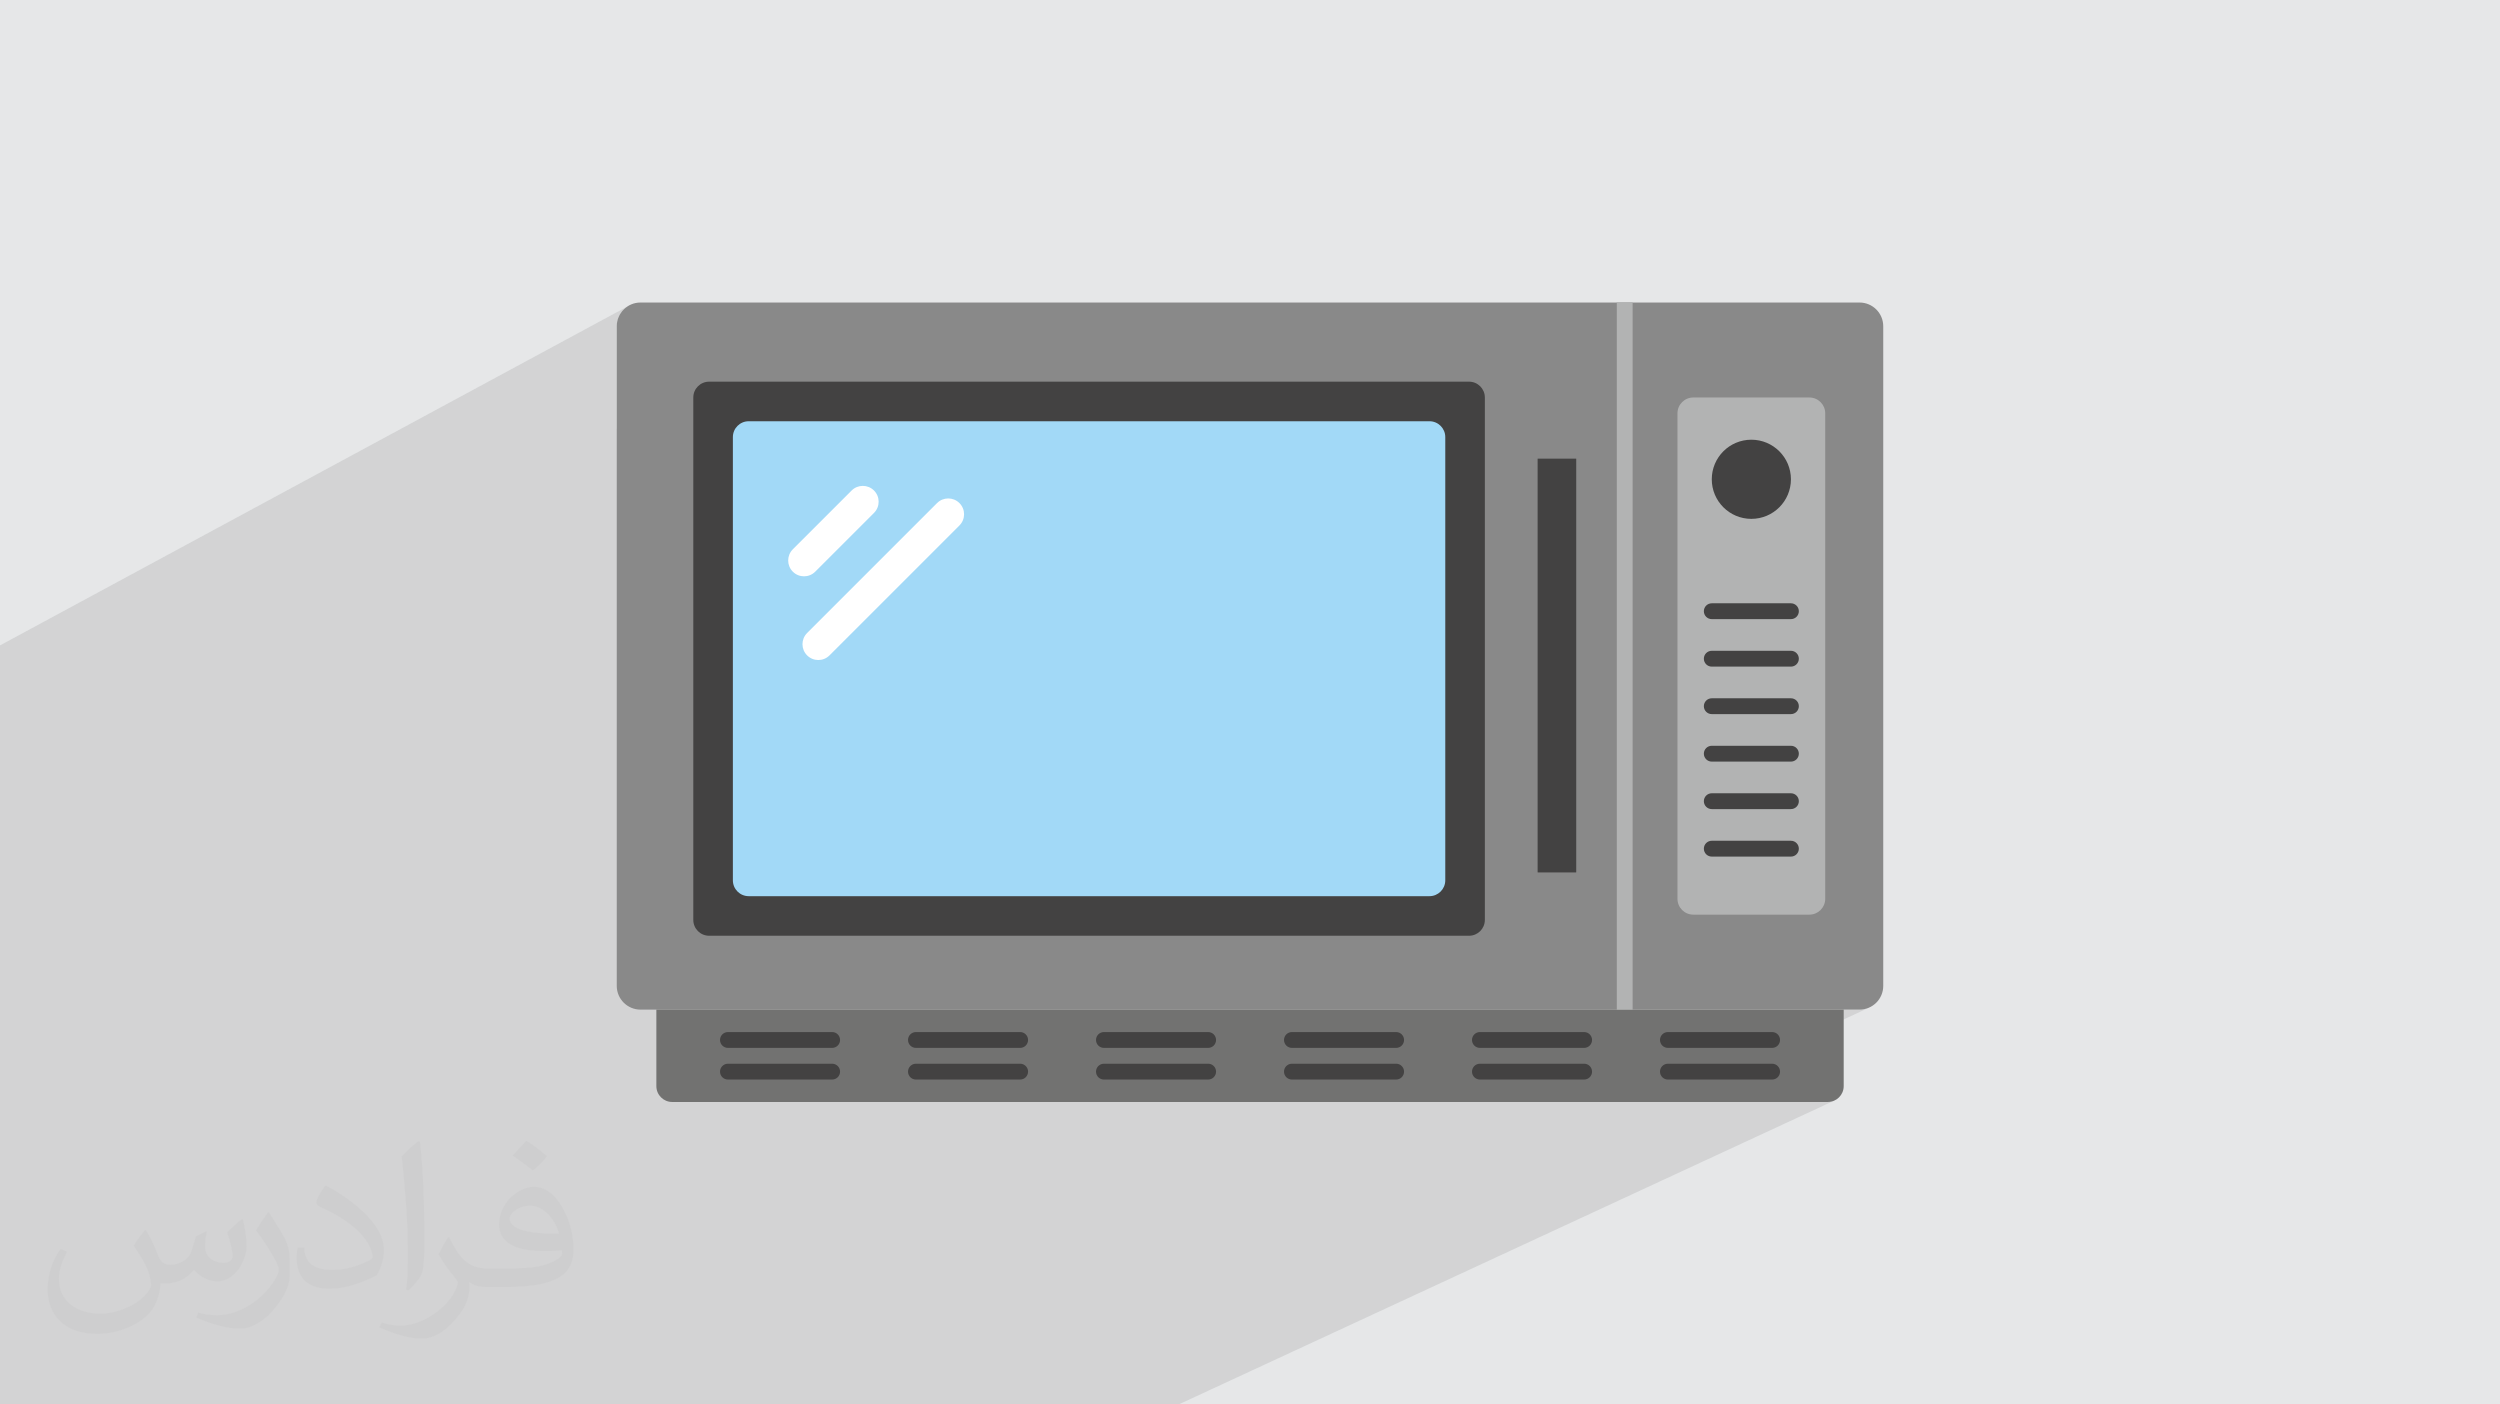
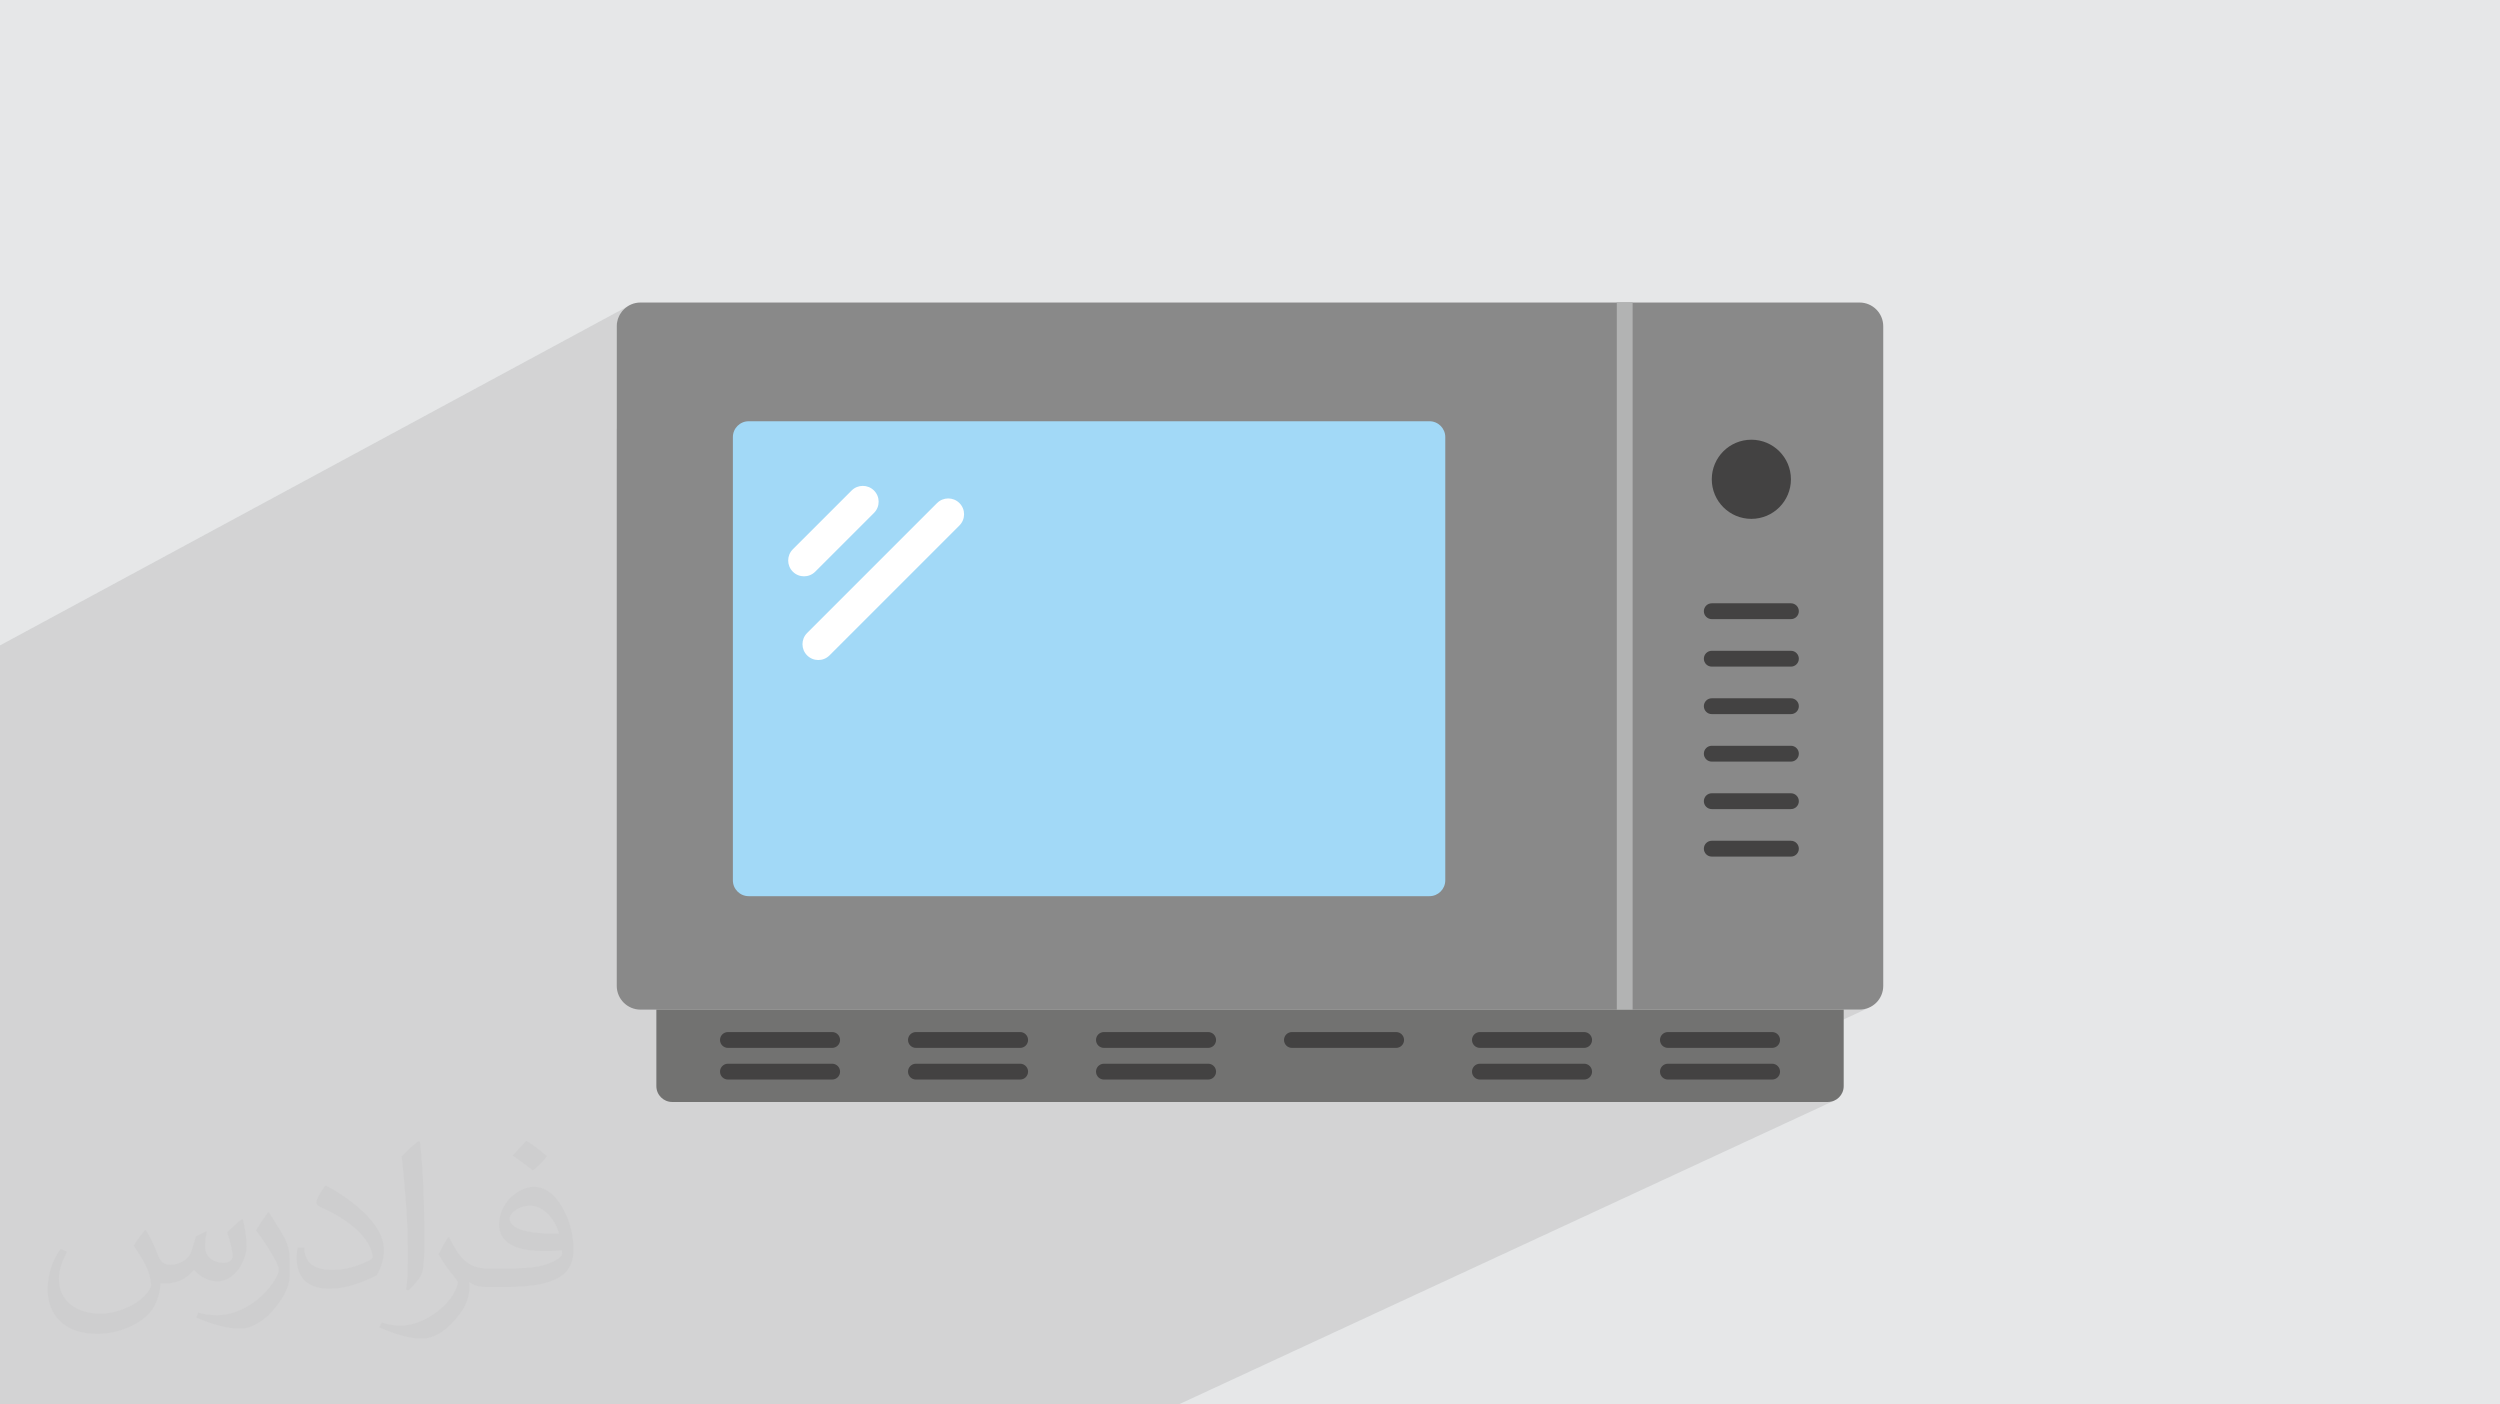
<svg xmlns="http://www.w3.org/2000/svg" xml:space="preserve" width="94.192mm" height="52.917mm" version="1.0" style="shape-rendering:geometricPrecision; text-rendering:geometricPrecision; image-rendering:optimizeQuality; fill-rule:evenodd; clip-rule:evenodd" viewBox="0 0 9404.92 5283.66">
  <defs>
    <style type="text/css">
   
    .fil6 {fill:#B2B3B3;fill-rule:nonzero}
    .fil3 {fill:#898989;fill-rule:nonzero}
    .fil7 {fill:#727271;fill-rule:nonzero}
    .fil4 {fill:#434242;fill-rule:nonzero}
    .fil5 {fill:#A2D9F7;fill-rule:nonzero}
    .fil8 {fill:white;fill-rule:nonzero}
    .fil2 {fill:#373435;fill-opacity:0.031}
    .fil1 {fill:#2B2A29;fill-opacity:0.102}
    .fil0 {fill:#E6E7E8}
   
  </style>
  </defs>
  <g id="Layer_x0020_1">
    <polygon class="fil0" points="-0,0 9404.92,0 9404.92,5283.66 -0,5283.66 " />
    <polygon class="fil1" points="-0,4278.21 -0,4262.59 -0,4250.41 -0,4074.13 -0,4071.07 -0,3846.45 -0,3766.74 -0,3747.21 -0,3744.21 -0,3729.49 -0,3722.31 -0,3643.2 -0,3563.11 -0,3525.56 -0,3518.25 -0,3104.43 -0,3070.31 -0,2858.9 -0,2851.52 -0,2478.93 -0,2427.97 2374.86,1145.08 2359.7,1153.3 2346.46,1164.2 2335.53,1177.42 2327.27,1192.59 2322.04,1209.37 2320.22,1227.4 2320.22,1613.52 2644.54,1440.47 2655.72,1436.99 2667.72,1435.79 5500.54,1435.79 6082.37,1138.07 6141.93,1138.07 6141.93,1603.49 6346.96,1500.03 6358.14,1496.55 6370.15,1495.35 6806.87,1495.35 6818.88,1496.55 6830.06,1500.03 6840.17,1505.52 6848.99,1512.79 6856.26,1521.61 6861.75,1531.72 6865.23,1542.9 6866.43,1554.91 6866.43,3381.28 6865.23,3393.28 6861.75,3404.47 6856.26,3414.58 6848.99,3423.4 6840.17,3430.67 6830.06,3436.16 6141.93,3762.2 6141.93,3798.14 6995.37,3798.14 7013.4,3796.33 7030.18,3791.13 6579.81,4001.67 6666.68,4001.67 6672.68,4002.28 6678.27,4004.01 6683.33,4006.75 6687.74,4010.4 6691.37,4014.8 6694.12,4019.86 6695.84,4025.46 6696.45,4031.46 6695.84,4037.47 6694.12,4043.06 6691.37,4048.11 6687.74,4052.51 6683.33,4056.15 6678.27,4058.9 6492.23,4145.59 6876.38,4145.59 6888.38,4144.39 6899.56,4140.91 4433.61,5283.66 4420.98,5283.66 4050.15,5283.66 4011,5283.66 3920.98,5283.66 3837.49,5283.66 3818.57,5283.66 3804.96,5283.66 3766.13,5283.66 3676.68,5283.66 3544.17,5283.66 3537.8,5283.66 3369.24,5283.66 3330.66,5283.66 3301.23,5283.66 3294.87,5283.66 3241.25,5283.66 3126.51,5283.66 3088.24,5283.66 3003.35,5283.66 2999.41,5283.66 2930.91,5283.66 2864.44,5283.66 2858.03,5283.66 2855.97,5283.66 2688.32,5283.66 2650.32,5283.66 2623.95,5283.66 2617.54,5283.66 2561.53,5283.66 2448.04,5283.66 2426.76,5283.66 2420.48,5283.66 2410.35,5283.66 2322.12,5283.66 2184.71,5283.66 2178.25,5283.66 2140.88,5283.66 2077.26,5283.66 2070.96,5283.66 2054.69,5283.66 2018.13,5283.66 2007.42,5283.66 1969.98,5283.66 1946.66,5283.66 1940.21,5283.66 1881.81,5283.66 1876.86,5283.66 1803.48,5283.66 1792.85,5283.66 1778.07,5283.66 1769.6,5283.66 1732.47,5283.66 1731.41,5283.66 1725.16,5283.66 1707.43,5283.66 1671.36,5283.66 1644.85,5283.66 1504.99,5283.66 1498.47,5283.66 1448.49,5283.66 1444.84,5283.66 1432.08,5283.66 1389.17,5283.66 1382.91,5283.66 1363.8,5283.66 1328.19,5283.66 1326.51,5283.66 1289.63,5283.66 1269.39,5283.66 1262.88,5283.66 1202.08,5283.66 1107.68,5283.66 1091.15,5283.66 1054.57,5283.66 1050.49,5283.66 1044.24,5283.66 1023.74,5283.66 988.59,5283.66 967.57,5283.66 825.27,5283.66 818.71,5283.66 770.44,5283.66 715.29,5283.66 709.05,5283.66 687.21,5283.66 652.52,5283.66 645.6,5283.66 609.29,5283.66 592.11,5283.66 585.55,5283.66 522.35,5283.66 436.66,5283.66 412.69,5283.66 376.68,5283.66 354.14,5283.66 319.9,5283.66 290.28,5283.66 224.11,5283.66 145.53,5283.66 138.93,5283.66 50.5,5283.66 -0,5283.66 -0,5241.39 -0,5238.7 -0,5238.12 -0,5223.06 -0,5031.53 -0,5020.64 -0,5002.76 -0,4989.12 -0,4937.16 -0,4908.37 -0,4873.45 -0,4788.9 -0,4716.42 -0,4709.23 -0,4703.07 -0,4702.85 -0,4649.27 -0,4345.38 " />
    <path class="fil2" d="M548.54 4627.69c17.95,27.21 29.6,53.36 40.96,82.43 8.45,16.91 12.93,48.09 52.57,48.09 11.61,0 28.28,-3.42 43.06,-11.61 16.63,-8.73 29.32,-21.94 35.94,-42l15.85 -53.36 38.57 -19.02 2.64 2.64c-5.27,20.09 -6.59,39.36 -6.59,54.43 0,44.63 38.57,61.56 69.22,61.56 17.95,0 34.09,-8.73 34.09,-25.11 0,-21.13 -8.98,-57.06 -20.62,-89.29 17.95,-17.95 35.94,-35.94 56.53,-50.47l3.17 1.6c8.98,38.04 14,75.56 14,100.66 0,24.57 -10.83,51.79 -19.81,69.49 -18.49,34.87 -51.25,62.62 -90.87,62.62 -30.1,0 -63.65,-15.07 -86.66,-43.06l-1.32 0c-21.66,26.96 -55.22,51.25 -108.86,51.25l-16.63 0c-2.64,35.41 -10.29,60.49 -21.94,82.95 -31.95,62.34 -126.81,106.47 -216.1,106.47 -124.17,0 -186.51,-71.59 -186.51,-166.96 0,-58.91 19.27,-113.6 48.88,-152.42l24.29 10.04c-18.49,35.41 -30.91,68.68 -30.91,101.45 0,89.29 72.66,131.83 156.4,131.83 77.68,0 173.83,-49.41 191.28,-106.72 -6.59,-62.62 -30.1,-91.93 -66.04,-148.99 10.83,-19.02 24.83,-38.04 42.28,-58.38l3.17 0 0 0 0 0 -0.02 -0.09zm1432.13 -336.04c26.15,16.39 51.79,35.66 76.87,57.85 -14,19.81 -31.45,37.79 -53.11,53.64 -25.11,-20.34 -50.19,-37.79 -75.84,-56.27 17.42,-19.55 34.62,-38.29 52.04,-55.22l0 0 0 0 0 0 0 0 0 0 0.03 0zm13.47 244.11c-42.28,0 -76.87,27.75 -76.87,48.34 0,44.13 84.53,57.85 185.72,57.31 -12.68,-51.79 -57.06,-105.68 -108.86,-105.68l0.01 0.03zm-94.86 236.19c54.96,0 103.04,-1.6 139.74,-10.83 40.96,-10.29 75.56,-30.91 75.56,-45.17 0,-3.7 0,-8.19 -1.32,-11.89 -22.98,2.11 -49.41,2.11 -72.38,2.11 -74.49,0 -131.55,-16.91 -154.02,-58.66 -5.55,-11.61 -9.51,-24.57 -9.51,-39.36 0,-40.43 17.42,-79.79 48.09,-107 25.61,-22.45 53.89,-36.44 82.67,-36.44 52.04,0 93.51,41.75 122.57,107.54 15.85,35.94 26.68,77.4 26.68,129.72 0,34.87 -9.51,64.19 -31.17,85.85 -40.43,39.11 -114.92,53.89 -229.04,53.89l-51.79 0 0 0 -13.47 0c-28.28,0 -48.62,-5.02 -64.72,-17.42l-2.64 0c0.79,6.59 1.32,12.93 1.32,19.02 0,25.61 -8.45,58.38 -25.61,84.53 -50.72,75.3 -105.68,108.04 -153.24,108.04 -48.09,0 -107,-18.49 -160.11,-42.54l9.51 -18.49c17.17,7.13 40.96,11.89 73.7,11.89 85.85,0 198.66,-82.43 212.66,-163 -3.17,-6.59 -8.98,-15.32 -17.17,-24.57 -25.11,-29.85 -40.96,-54.68 -55.75,-80.83 12.68,-25.11 24.29,-45.17 35.13,-63.4l4.49 -0.53c36.72,74.77 69.99,117.55 144.23,117.55l11.61 0 0 0 53.89 0 0 0 0 0 0 0 0 0 0 0 0.09 0.01zm-371.98 79c6.34,-34.34 6.87,-72.91 6.87,-108.86l0 -53.36c0,-99.6 -12.68,-244.36 -22.98,-338.68 17.95,-19.27 43.06,-42 62.87,-57.31l5.81 1.6c13.47,118.62 16.63,256 16.63,383.06 0,33.3 -1.32,65.79 -4.49,89.55 -1.85,30.1 -19.27,52.83 -56.53,87.7l-8.19 -3.7zm-382.8 -157.19c1.85,46.77 24.83,83.49 105.15,83.49 49.93,0 92.19,-12.93 138.96,-35.13 8.45,-3.7 12.93,-8.73 12.93,-12.93 0,-29.32 -22.45,-68.15 -60.23,-103.55 -36.72,-33.3 -85.34,-62.62 -130.76,-82.18 -15.6,-6.59 -20.62,-13.47 -20.62,-20.09 0,-13.47 17.95,-41.75 32.77,-62.09l5.02 -0.53c52.04,27.21 110.17,67.64 153.24,112.53 39.11,41.47 63.4,83.49 63.4,129.19 0,33.81 -10.29,65.51 -26.96,95.11 -57.06,28.79 -117.83,50.72 -178.06,50.72 -73.17,0 -123.1,-34.34 -123.1,-114.92 0,-8.73 0,-22.19 3.17,-39.64l25.11 0 0 0 0 0 0 0 0 0 0 0 -0.02 0zm-132.37 -132.9l45.45 73.45c16.63,27.21 32.23,56.81 32.23,103.55l0 59.7c0,48.34 -30.91,100.13 -80.83,151.38 -39.11,34.62 -73.7,49.41 -105.68,49.41 -47.55,0 -101.98,-14.79 -164.85,-41.75l7.13 -18.49c19.81,5.27 42.79,9.77 71.06,9.77 90.36,-0.53 182.8,-66.57 225.08,-147.15 5.02,-9.26 6.87,-17.95 6.87,-24.04 0,-9.26 -5.02,-19.55 -8.98,-28.79 -22.98,-43.31 -48.62,-82.95 -76.87,-119.68 14.79,-23.25 29.6,-45.7 45.7,-67.9l3.7 0.53 0 0 0 0 0 0 0 0 0 0 -0.02 0.01z" />
    <g id="_3131483240176">
      <path class="fil3" d="M7084.7 1227.4l0 2481.4c0,49.44 -39.91,89.33 -89.33,89.33l-4585.82 0c-49.13,0 -89.33,-39.9 -89.33,-89.33l0 -2481.4c0,-49.43 40.21,-89.33 89.33,-89.33l4585.82 0c49.43,0 89.33,39.91 89.33,89.33z" />
-       <path class="fil4" d="M5526.42 3520.25l-2858.7 0c-32.89,0 -59.55,-26.66 -59.55,-59.55l0 -1965.35c0,-32.89 26.66,-59.56 59.55,-59.56l2858.7 0c32.88,0 59.55,26.67 59.55,59.56l0 1965.35c0,32.89 -26.67,59.55 -59.55,59.55z" />
      <path class="fil5" d="M5377.53 3371.37l-2560.91 0c-32.89,0 -59.55,-26.67 -59.55,-59.56l0 -1667.57c0,-32.89 26.66,-59.56 59.55,-59.56l2560.91 0c32.89,0 59.56,26.67 59.56,59.56l0 1667.57c0,32.89 -26.67,59.56 -59.56,59.56z" />
-       <path class="fil6" d="M6806.87 3440.84l-436.73 0c-32.89,0 -59.55,-26.67 -59.55,-59.56l0 -1826.37c0,-32.89 26.66,-59.56 59.55,-59.56l436.73 0c32.89,0 59.56,26.67 59.56,59.56l0 1826.37c0,32.89 -26.67,59.56 -59.56,59.56z" />
      <path class="fil7" d="M6876.38 4145.59l-4347.6 0c-32.89,0 -59.56,-26.67 -59.56,-59.56l0 -287.83 4466.71 0 0 287.83c0,32.89 -26.66,59.56 -59.55,59.56z" />
      <path class="fil4" d="M3130.54 3942.12l-392.07 0c-16.46,0 -29.77,-13.33 -29.77,-29.78 0,-16.47 13.32,-29.77 29.77,-29.77l392.07 0c16.45,0 29.77,13.31 29.77,29.77 0,16.46 -13.33,29.78 -29.77,29.78z" />
      <path class="fil4" d="M3130.54 4061.23l-392.07 0c-16.46,0 -29.77,-13.31 -29.77,-29.77 0,-16.46 13.32,-29.78 29.77,-29.78l392.07 0c16.45,0 29.77,13.33 29.77,29.78 0,16.47 -13.33,29.77 -29.77,29.77z" />
      <path class="fil4" d="M3837.77 3942.12l-392.06 0c-16.48,0 -29.78,-13.33 -29.78,-29.78 0,-16.47 13.31,-29.77 29.78,-29.77l392.06 0c16.45,0 29.77,13.31 29.77,29.77 0,16.46 -13.33,29.78 -29.77,29.78z" />
      <path class="fil4" d="M3837.77 4061.23l-392.06 0c-16.48,0 -29.78,-13.31 -29.78,-29.77 0,-16.46 13.31,-29.78 29.78,-29.78l392.06 0c16.45,0 29.77,13.33 29.77,29.78 0,16.47 -13.33,29.77 -29.77,29.77z" />
      <path class="fil4" d="M4545 3942.12l-392.07 0c-16.47,0 -29.77,-13.33 -29.77,-29.78 0,-16.47 13.31,-29.77 29.77,-29.77l392.07 0c16.45,0 29.77,13.31 29.77,29.77 0,16.46 -13.33,29.78 -29.77,29.78z" />
      <path class="fil4" d="M4545 4061.23l-392.07 0c-16.47,0 -29.77,-13.31 -29.77,-29.77 0,-16.46 13.31,-29.78 29.77,-29.78l392.07 0c16.45,0 29.77,13.33 29.77,29.78 0,16.47 -13.33,29.77 -29.77,29.77z" />
      <path class="fil4" d="M5252.22 3942.12l-392.06 0c-16.47,0 -29.77,-13.33 -29.77,-29.78 0,-16.47 13.31,-29.77 29.77,-29.77l392.06 0c16.46,0 29.78,13.31 29.78,29.77 0,16.46 -13.33,29.78 -29.78,29.78z" />
-       <path class="fil4" d="M5252.22 4061.23l-392.06 0c-16.47,0 -29.77,-13.31 -29.77,-29.77 0,-16.46 13.31,-29.78 29.77,-29.78l392.06 0c16.46,0 29.78,13.33 29.78,29.78 0,16.47 -13.33,29.77 -29.78,29.77z" />
      <path class="fil4" d="M5959.45 3942.12l-392.06 0c-16.47,0 -29.77,-13.33 -29.77,-29.78 0,-16.47 13.31,-29.77 29.77,-29.77l392.06 0c16.46,0 29.78,13.31 29.78,29.77 0,16.46 -13.33,29.78 -29.78,29.78z" />
      <path class="fil4" d="M5959.45 4061.23l-392.06 0c-16.47,0 -29.77,-13.31 -29.77,-29.77 0,-16.46 13.31,-29.78 29.77,-29.78l392.06 0c16.46,0 29.78,13.33 29.78,29.78 0,16.47 -13.33,29.77 -29.78,29.77z" />
      <path class="fil4" d="M6666.68 3942.12l-392.06 0c-16.47,0 -29.77,-13.33 -29.77,-29.78 0,-16.47 13.31,-29.77 29.77,-29.77l392.06 0c16.46,0 29.77,13.31 29.77,29.77 0,16.46 -13.32,29.78 -29.77,29.78z" />
      <path class="fil4" d="M6666.68 4061.23l-392.06 0c-16.47,0 -29.77,-13.31 -29.77,-29.77 0,-16.46 13.31,-29.78 29.77,-29.78l392.06 0c16.46,0 29.77,13.33 29.77,29.78 0,16.47 -13.32,29.77 -29.77,29.77z" />
      <polygon class="fil6" points="6082.37,3798.14 6141.93,3798.14 6141.93,1138.07 6082.37,1138.07 " />
-       <polygon class="fil4" points="5929.67,3282.03 5784.5,3282.03 5784.5,1725.43 5929.67,1725.43 " />
      <path class="fil4" d="M6737.4 1803.06c0,82.25 -66.66,148.89 -148.88,148.89 -82.25,0 -148.89,-66.65 -148.89,-148.89 0,-82.24 66.65,-148.89 148.89,-148.89 82.23,0 148.88,66.66 148.88,148.89z" />
      <path class="fil4" d="M6737.4 2329.13l-297.78 0c-16.47,0 -29.77,-13.34 -29.77,-29.78 0,-16.45 13.31,-29.77 29.77,-29.77l297.78 0c16.46,0 29.77,13.33 29.77,29.77 0,16.45 -13.32,29.78 -29.77,29.78z" />
      <path class="fil4" d="M6737.4 2507.8l-297.78 0c-16.47,0 -29.77,-13.34 -29.77,-29.78 0,-16.46 13.31,-29.77 29.77,-29.77l297.78 0c16.46,0 29.77,13.32 29.77,29.77 0,16.45 -13.32,29.78 -29.77,29.78z" />
      <path class="fil4" d="M6737.4 2686.46l-297.78 0c-16.47,0 -29.77,-13.34 -29.77,-29.77 0,-16.45 13.31,-29.77 29.77,-29.77l297.78 0c16.46,0 29.77,13.33 29.77,29.77 0,16.44 -13.32,29.77 -29.77,29.77z" />
      <path class="fil4" d="M6737.4 2865.14l-297.78 0c-16.47,0 -29.77,-13.35 -29.77,-29.78 0,-16.46 13.31,-29.77 29.77,-29.77l297.78 0c16.46,0 29.77,13.32 29.77,29.77 0,16.44 -13.32,29.78 -29.77,29.78z" />
      <path class="fil4" d="M6737.4 3043.8l-297.78 0c-16.47,0 -29.77,-13.32 -29.77,-29.77 0,-16.46 13.31,-29.77 29.77,-29.77l297.78 0c16.46,0 29.77,13.32 29.77,29.77 0,16.46 -13.32,29.77 -29.77,29.77z" />
      <path class="fil4" d="M6737.4 3222.47l-297.78 0c-16.47,0 -29.77,-13.32 -29.77,-29.77 0,-16.46 13.31,-29.78 29.77,-29.78l297.78 0c16.46,0 29.77,13.33 29.77,29.78 0,16.46 -13.32,29.77 -29.77,29.77z" />
      <path class="fil8" d="M3024.7 2168.09c-15.23,0 -30.46,-5.82 -42.1,-17.44 -23.26,-23.27 -23.26,-60.98 0,-84.23l221.16 -221.12c11.63,-11.61 26.86,-17.43 42.11,-17.43 15.24,0 30.47,5.82 42.11,17.45 23.25,23.26 23.25,60.97 0,84.22l-221.16 221.12c-11.63,11.61 -26.86,17.43 -42.12,17.43z" />
      <path class="fil8" d="M3078.46 2482.98c-15.25,0 -30.48,-5.82 -42.11,-17.45 -23.27,-23.23 -23.27,-60.96 0,-84.21l488.77 -488.77c11.63,-11.63 26.86,-17.45 42.11,-17.45 15.24,0 30.48,5.82 42.11,17.45 23.27,23.24 23.27,60.97 0,84.21l-488.77 488.77c-11.63,11.63 -26.88,17.45 -42.11,17.45z" />
    </g>
  </g>
</svg>